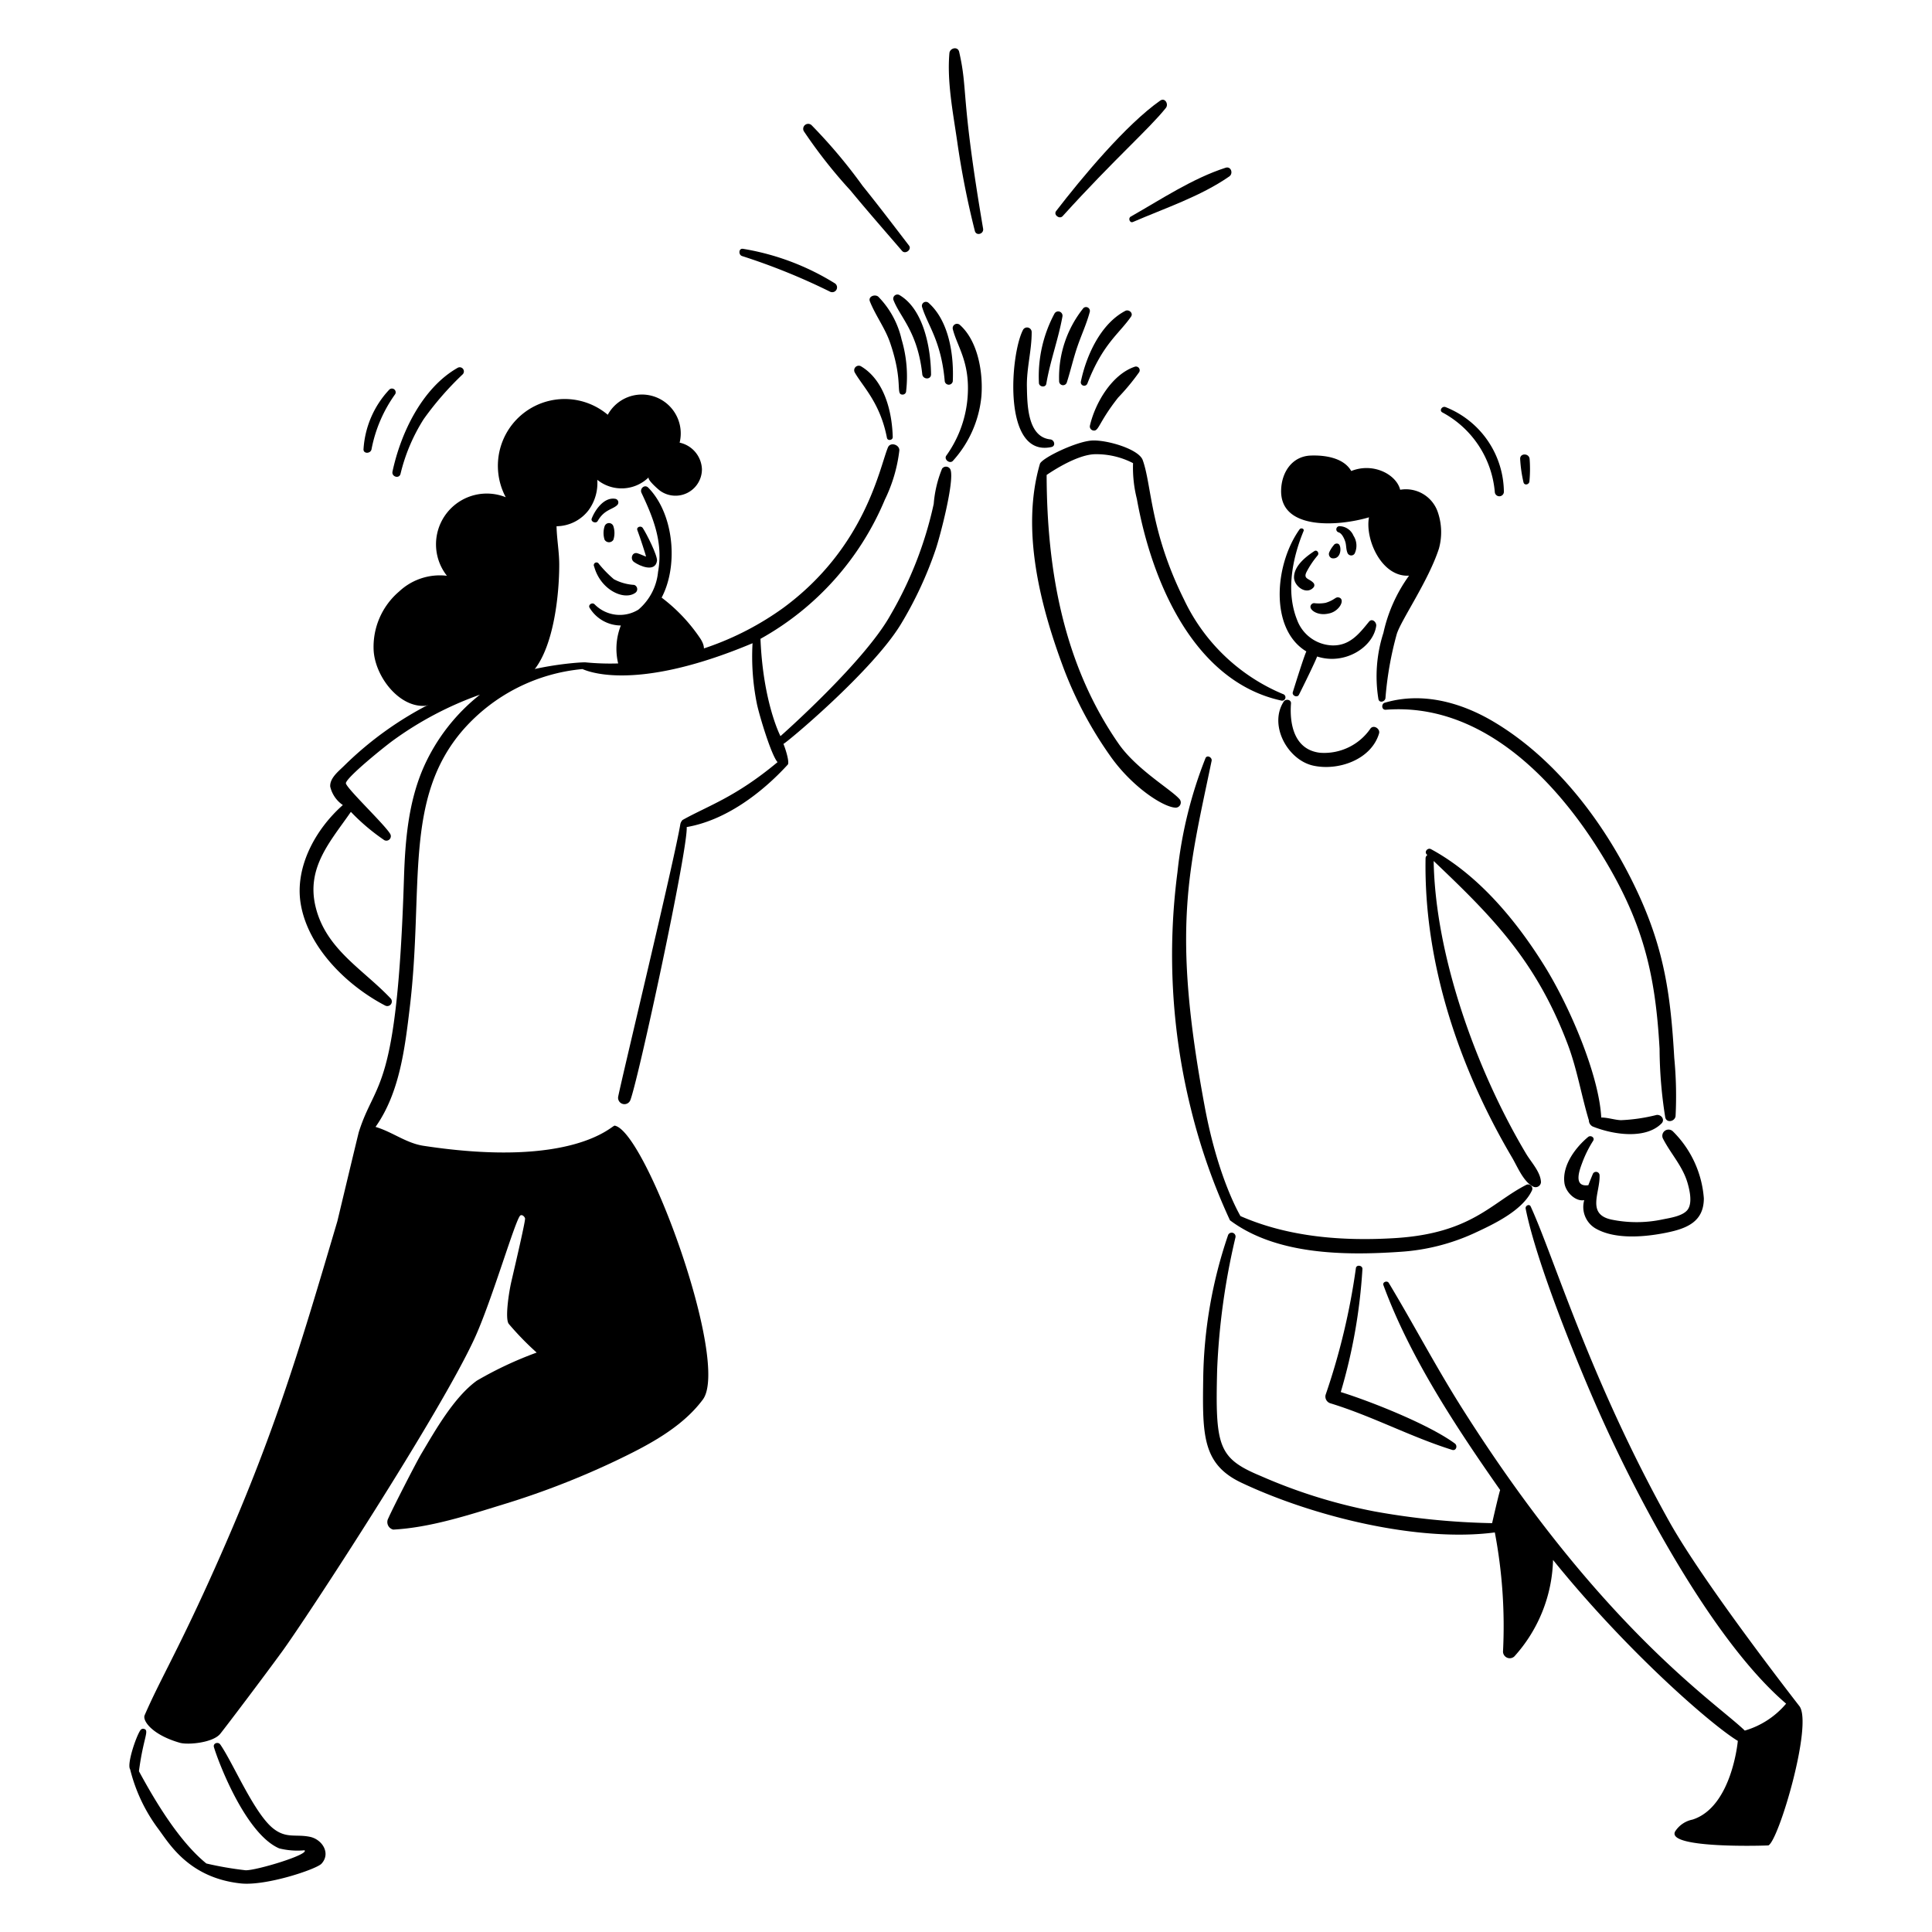
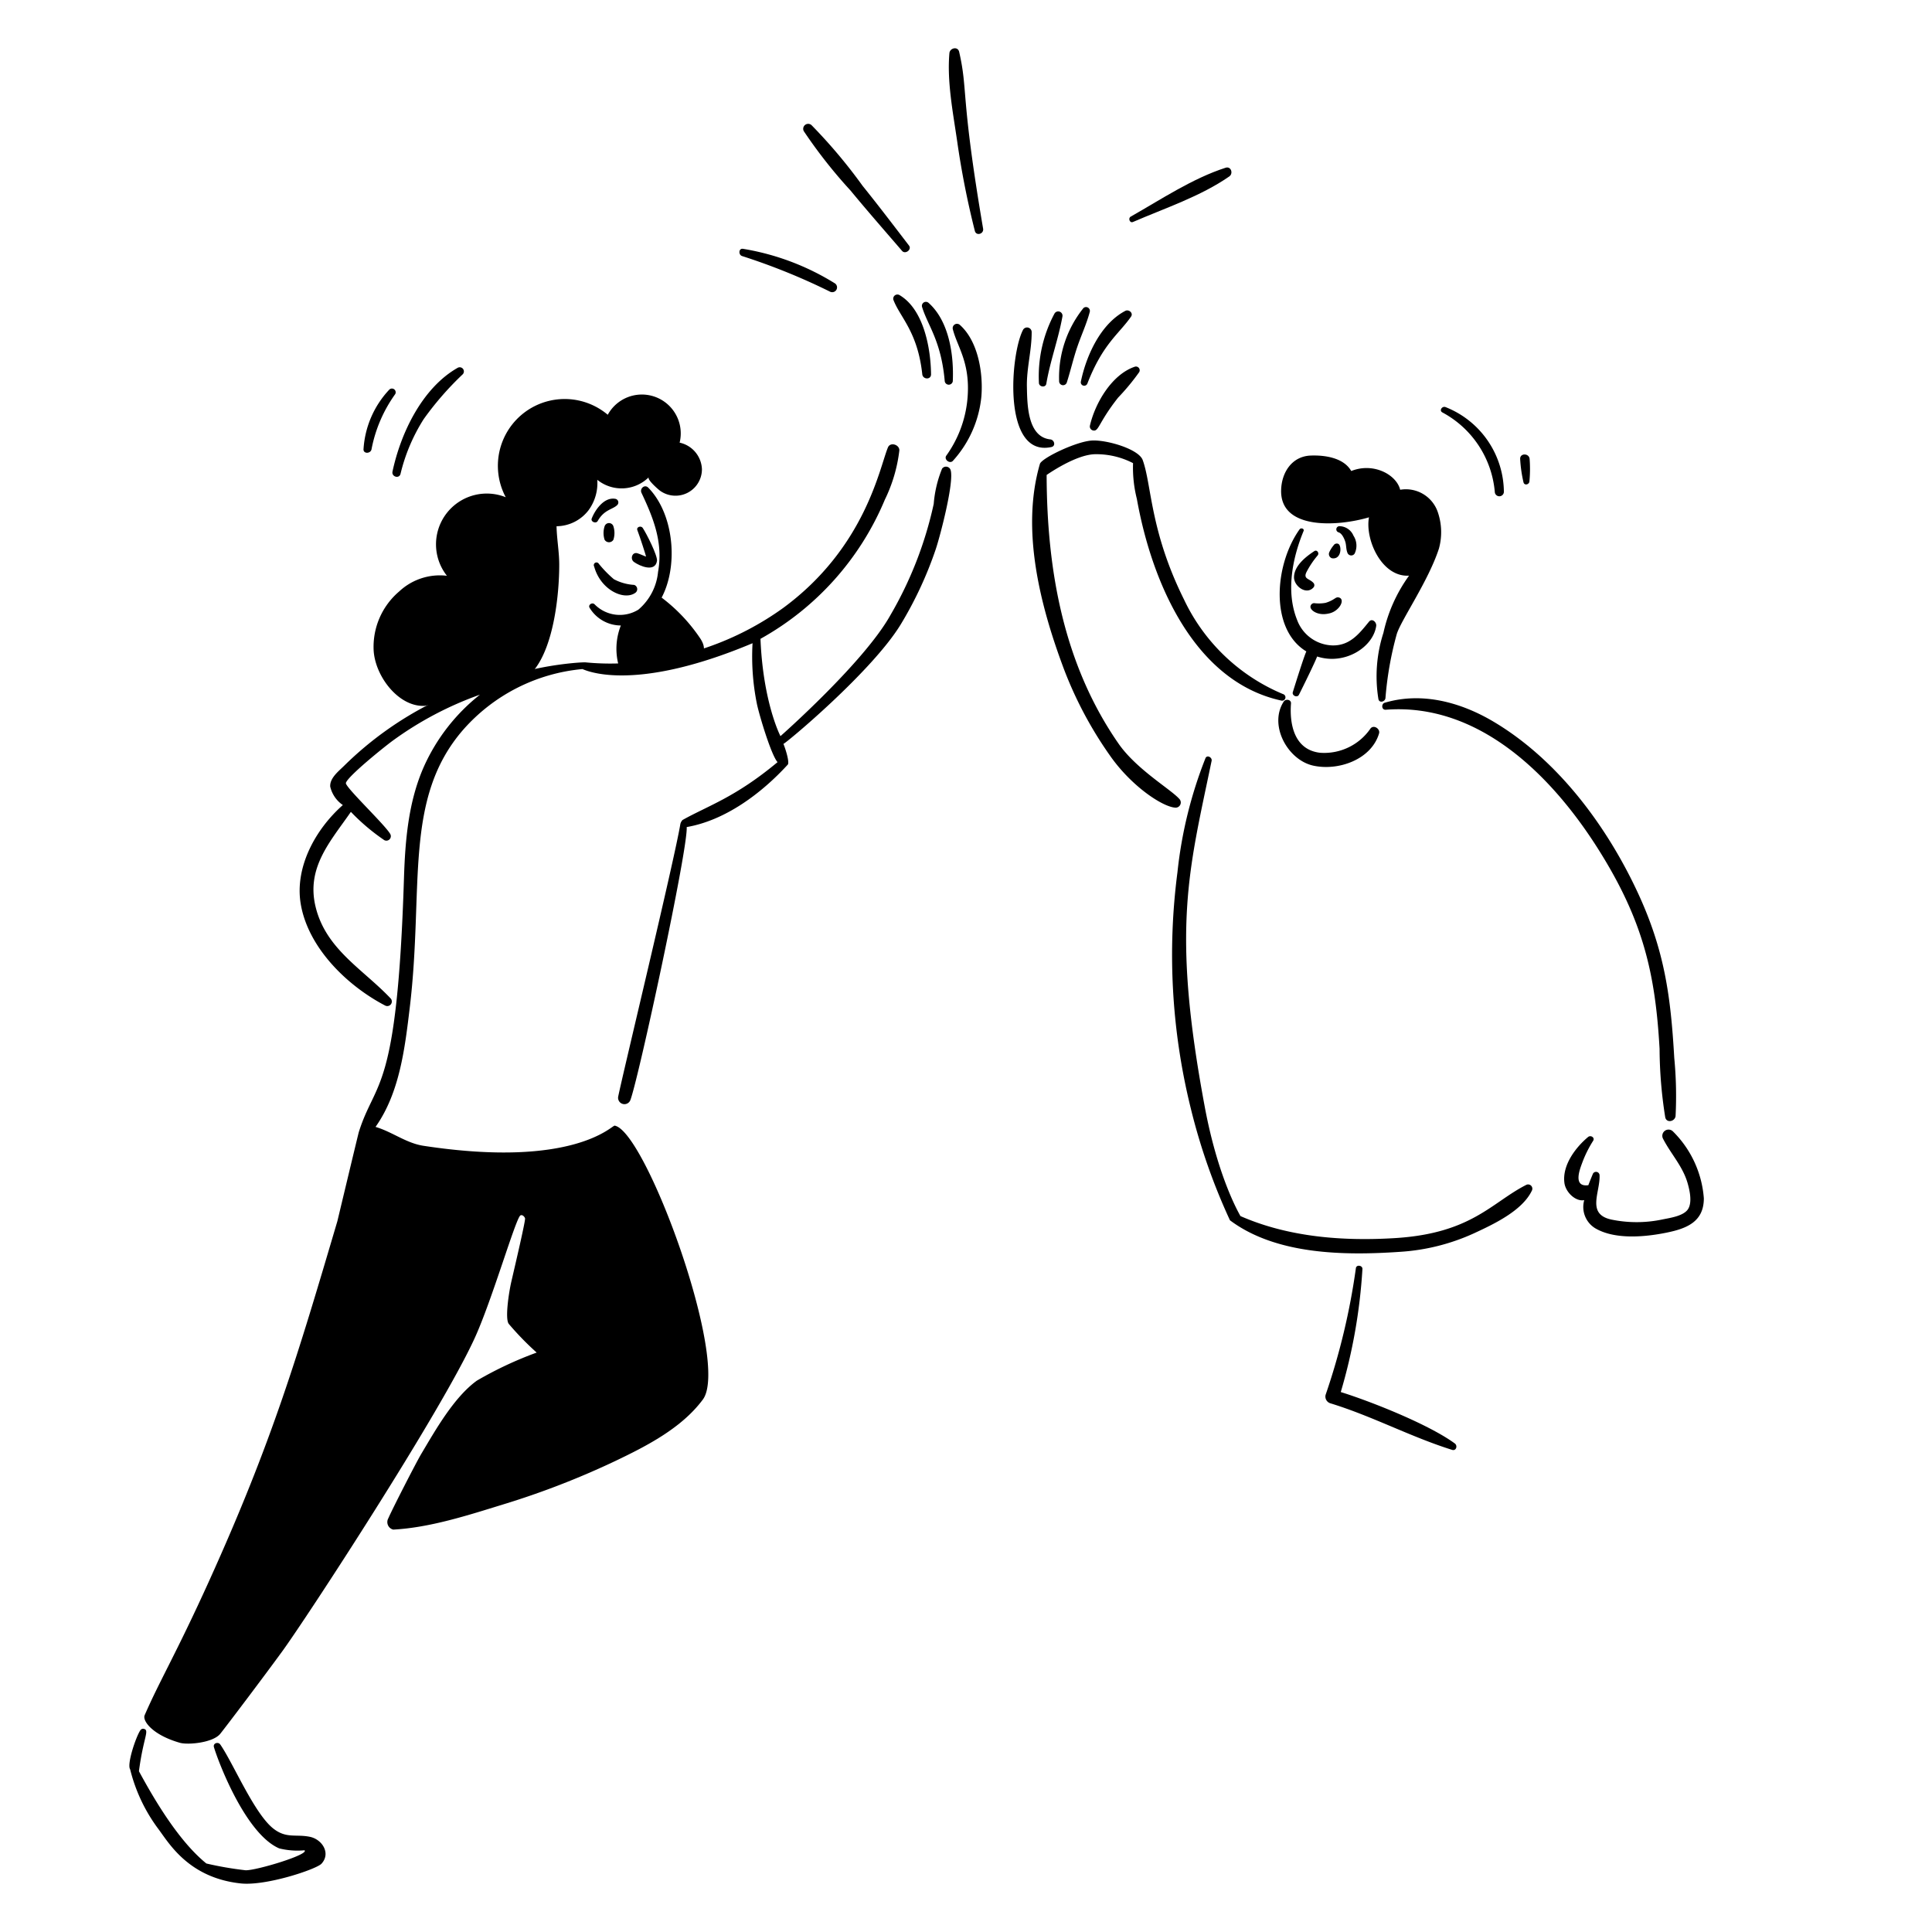
<svg xmlns="http://www.w3.org/2000/svg" viewBox="0 0 400 400" id="High-Five-3--Streamline-Brooklyn.svg" height="400" width="400">
  <desc>High Five 3 Streamline Illustration: https://streamlinehq.com</desc>
  <path d="M134.328 98.8c-0.45 0.45 2 2.57 2.346 2.814a5.476 5.476 0 0 0 8.654 -4.468 5.854 5.854 0 0 0 -4.618 -5.5 8.048 8.048 0 0 0 -14.88 -5.772 13.828 13.828 0 0 0 -21.122 17.072 10.512 10.512 0 0 0 -12.178 16.262 12.316 12.316 0 0 0 -9.872 3.236 15.052 15.052 0 0 0 -5.306 12.042c0.218 5.466 5.19 11.972 10.616 11.65a145.16 145.16 0 0 0 18.016 -4.74 9.734 9.734 0 0 0 4.6 -2.698c4.132 -5.1 5.212 -15.852 5.2 -21.8 0 -2.67 -0.506 -5.312 -0.556 -7.948a8.428 8.428 0 0 0 6.6 -3.28 9.488 9.488 0 0 0 1.832 -6.332 8.014 8.014 0 0 0 10.668 -0.538Z" fill="#000000" stroke-width="1" />
  <path d="M144.866 132.014a35.086 35.086 0 0 0 -8.518 -8.754c0.254 0.184 -3 3 -3.33 3.214 -1.016 0.686 -2.842 1.016 -3.58 1.982a8.13 8.13 0 0 0 -0.7 3.812q-0.326 2.946 -0.472 5.922a94.68 94.68 0 0 0 15.496 -2.026c1.886 -0.232 2.766 -1.764 1.104 -4.15Z" fill="#000000" stroke-width="1" />
  <path d="M298.65 85.4a20.71 20.71 0 0 1 10.832 16.45 0.942 0.942 0 0 0 1.882 0 19.064 19.064 0 0 0 -12.066 -17.56c-0.736 -0.29 -1.402 0.732 -0.648 1.11Z" fill="#000000" stroke-width="1" />
  <path d="M316.648 99.684a27.078 27.078 0 0 0 0.044 -4.644c-0.092 -1.25 -2.034 -1.266 -1.958 0a27.9 27.9 0 0 0 0.688 4.812c0.178 0.728 1.16 0.494 1.226 -0.168Z" fill="#000000" stroke-width="1" />
  <path d="M244.16 165.4c-1.776 -2 -8.89 -6.126 -12.582 -11.444 -11.328 -16.322 -14.834 -35.746 -14.884 -55.622 0.06 -0.028 5.8 -4.104 9.856 -4.29a16.51 16.51 0 0 1 8.036 1.844 26.42 26.42 0 0 0 0.788 7.4c3.2 17.866 12.174 37.886 29.888 41.752a0.694 0.694 0 0 0 0.37 -1.338 39.48 39.48 0 0 1 -20.506 -19.6c-7.046 -14.176 -6.666 -23.712 -8.542 -28.854 -0.83 -2.276 -7.43 -4.212 -10.506 -4.04 -3.246 0.182 -10.428 3.64 -10.778 4.84 -3.96 13.616 0.032 29.29 4.952 42.418a80.838 80.838 0 0 0 9.612 18.048c4.432 6.314 10.882 10.58 13.52 10.706a1.07 1.07 0 0 0 0.776 -1.82Z" fill="#000000" stroke-width="1" />
  <path d="M265.782 145.256c-3.144 4.858 0.784 12.084 6.106 13.258 5.19 1.146 12.016 -1.242 13.63 -6.66 0.284 -0.954 -1.104 -1.872 -1.77 -1.026a11.618 11.618 0 0 1 -10.462 5.022c-5.256 -0.612 -6.334 -5.786 -6 -10.2 0.064 -0.832 -1.104 -1.012 -1.504 -0.394Z" fill="#000000" stroke-width="1" />
  <path d="M346.64 219.052c-0.734 -12.648 -1.948 -22.304 -7.726 -34.6 -6.42 -13.668 -16.506 -27.2 -29.67 -35.024 -6.768 -4.024 -14.81 -6.228 -22.544 -3.936 -0.77 0.228 -0.666 1.522 0.2 1.454 19.298 -1.498 34.4 13.67 43.978 28.826 9.338 14.79 11.838 25.8 12.72 41.382a91.964 91.964 0 0 0 1.172 14.174c0.274 1.27 2.04 0.866 2.142 -0.294a82.342 82.342 0 0 0 -0.272 -11.982Z" fill="#000000" stroke-width="1" />
-   <path d="M342.95 230.846a36.282 36.282 0 0 1 -7.344 1.076c-1.226 -0.038 -2.746 -0.554 -4.084 -0.554 -0.472 -8.79 -6.482 -22.92 -11.8 -31.458 -5.818 -9.346 -13.632 -18.778 -23.442 -24.096 -0.694 -0.378 -1.476 0.554 -0.866 1.11l0.11 0.11a0.8 0.8 0 0 0 -0.376 0.678c-0.388 21.784 7.03 43.498 17.908 61.942 1.1 1.866 2.368 5.058 4.386 6.028a1.114 1.114 0 0 0 1.6 -0.922c-0.078 -2.12 -2.014 -4.108 -3.076 -5.888 -10.14 -17 -18.8 -40.744 -19.142 -60.612 12.228 11.616 21.2 20.67 27.734 37.89 1.966 5.182 2.814 10.544 4.4 15.8a1.442 1.442 0 0 0 0.8 1.282c4.446 1.776 11 2.63 14.236 -0.626 0.794 -0.792 -0.068 -1.92 -1.044 -1.76Z" fill="#000000" stroke-width="1" />
  <path d="M315.932 245.348c-7.124 3.64 -11.294 10 -27.05 10.984 -10.8 0.67 -22.072 -0.178 -32.062 -4.556 0 -0.068 -4.572 -7.472 -7.4 -22.69 -6.89 -36.958 -3.332 -48.6 1.432 -71.56 0.15 -0.716 -0.946 -1.306 -1.27 -0.554a89.47 89.47 0 0 0 -5.8 23.6 132.272 132.272 0 0 0 2.738 48.828 126.766 126.766 0 0 0 8.13 23.248c9.588 7.18 23.786 7.318 35.27 6.526a43.248 43.248 0 0 0 15.222 -3.818c3.976 -1.84 10 -4.644 12 -8.818a0.878 0.878 0 0 0 -1.21 -1.19Z" fill="#000000" stroke-width="1" />
  <path d="M198.584 10.736c-0.274 -1.2 -1.926 -0.816 -2.02 0.278 -0.514 5.928 0.752 12.308 1.6 18.176a179.118 179.118 0 0 0 3.668 18.62c0.284 1.11 1.898 0.632 1.71 -0.472 -4.728 -27.802 -3.092 -28.458 -4.958 -36.602Z" fill="#000000" stroke-width="1" />
-   <path d="M220.012 44.746c10.77 -11.888 17.844 -17.988 21.368 -22.4 0.624 -0.78 -0.182 -2.21 -1.172 -1.516 -7.124 5 -16.266 16 -21.55 22.866 -0.598 0.784 0.7 1.772 1.354 1.05Z" fill="#000000" stroke-width="1" />
  <path d="M234.564 45.962c6.622 -2.866 14 -5.298 19.952 -9.436 0.862 -0.6 0.368 -2.156 -0.76 -1.8 -6.916 2.234 -13.374 6.568 -19.664 10.128 -0.574 0.334 -0.186 1.392 0.472 1.108Z" fill="#000000" stroke-width="1" />
  <path d="M178.6 38.486a109.034 109.034 0 0 0 -10.588 -12.582 1.03 1.03 0 0 0 -1.6 1.244 102.708 102.708 0 0 0 9.684 12.304c3.488 4.232 7.082 8.328 10.672 12.498 0.666 0.772 2.066 -0.284 1.432 -1.11 -3.174 -4.134 -6.32 -8.288 -9.6 -12.354Z" fill="#000000" stroke-width="1" />
  <path d="M172.882 58.682a52.012 52.012 0 0 0 -19.07 -7.17c-0.892 -0.118 -0.948 1.222 -0.2 1.492a131.578 131.578 0 0 1 18.27 7.4 1 1 0 0 0 1 -1.722Z" fill="#000000" stroke-width="1" />
  <path d="M64.16 380.294c-2.886 -0.6 -4.872 0.416 -7.576 -1.714 -3.972 -3.128 -8.336 -13.612 -10.978 -17.4 -0.44 -0.63 -1.558 -0.27 -1.31 0.556 0.986 3.294 6.618 18 13.52 20.956a15.574 15.574 0 0 0 5.228 0.388c1.066 0.884 -10.124 4.234 -12.2 4.136a70.234 70.234 0 0 1 -8.12 -1.4c-5.58 -4.522 -10.546 -12.8 -13.958 -19.104 0.922 -7.076 2.262 -8.496 1 -8.774a0.676 0.676 0 0 0 -0.704 0.288c-0.924 1.372 -2.826 7.028 -2.12 8.088a34.4 34.4 0 0 0 5.866 12.386c2.2 2.948 6.286 10.092 17.038 11.244 5.234 0.562 15.664 -2.938 16.716 -4.084 1.992 -2.174 0.124 -5.046 -2.402 -5.566Z" fill="#000000" stroke-width="1" />
-   <path d="M82.924 98.104a37.4 37.4 0 0 1 4.8 -11.334 63.918 63.918 0 0 1 8.076 -9.274 0.86 0.86 0 0 0 -1.038 -1.348c-7.368 4.184 -11.8 13.528 -13.498 21.478 -0.234 1.098 1.4 1.56 1.66 0.478Z" fill="#000000" stroke-width="1" />
+   <path d="M82.924 98.104a37.4 37.4 0 0 1 4.8 -11.334 63.918 63.918 0 0 1 8.076 -9.274 0.86 0.86 0 0 0 -1.038 -1.348c-7.368 4.184 -11.8 13.528 -13.498 21.478 -0.234 1.098 1.4 1.56 1.66 0.478" fill="#000000" stroke-width="1" />
  <path d="M80.6 80.666a19.754 19.754 0 0 0 -5.334 12.286c-0.12 1.06 1.526 1.034 1.666 0a28.814 28.814 0 0 1 4.892 -11.352 0.778 0.778 0 0 0 -1.224 -0.934Z" fill="#000000" stroke-width="1" />
  <path d="M275.052 127.03c2.236 -0.378 3.584 -2.972 2.134 -3.332 -0.706 -0.176 -0.822 0.532 -2.746 1.116a7.874 7.874 0 0 1 -2.364 0.062 0.77 0.77 0 0 0 -0.76 0.772c0.006 0.764 1.608 1.87 3.736 1.382Z" fill="#000000" stroke-width="1" />
  <path d="M270.466 134.872c-0.46 0.932 -2.23 6.578 -2.8 8.414 -0.232 0.736 0.916 1.244 1.266 0.554 0.862 -1.702 3.442 -6.96 3.762 -7.92 5.74 1.874 11.628 -1.946 12.234 -6.332 0.104 -0.766 -0.852 -1.662 -1.494 -0.872 -2.024 2.492 -3.952 4.958 -7.508 4.912a8.07 8.07 0 0 1 -7.388 -5.312c-2.334 -5.836 -0.962 -12.772 1.354 -18.374 0.2 -0.506 -0.554 -0.732 -0.826 -0.35 -5.226 7.31 -6.226 20.69 1.4 25.28Z" fill="#000000" stroke-width="1" />
  <path d="M272.8 115c0.4 -0.462 -0.118 -1.268 -0.688 -0.894 -1.756 1.15 -4.2 3.058 -4.2 5.428 0 1.814 2.546 3.748 4.03 2.092a0.696 0.696 0 0 0 0 -0.932c-0.854 -0.958 -2.256 -0.766 -1.372 -2.4A18.462 18.462 0 0 1 272.8 115Z" fill="#000000" stroke-width="1" />
  <path d="M277.076 112.6a0.772 0.772 0 0 0 -0.976 0.322 5.9 5.9 0 0 0 -0.91 1.47 0.924 0.924 0 0 0 0.552 1.182c2.038 0.36 2.084 -2.644 1.334 -2.974Z" fill="#000000" stroke-width="1" />
  <path d="M278.958 114.414a0.838 0.838 0 0 0 1.504 0.2 3.78 3.78 0 0 0 -0.238 -3.702 3.2 3.2 0 0 0 -2.92 -1.97 0.65 0.65 0 0 0 -0.172 1.272c0.726 0.212 1.222 1.364 1.416 2.02s0.132 1.48 0.41 2.18Z" fill="#000000" stroke-width="1" />
  <path d="M283.432 107.106c-0.848 4.62 2.648 12.434 8.302 12.076a31.758 31.758 0 0 0 -5.31 11.838 29.342 29.342 0 0 0 -1.038 13.72c0.182 0.888 1.37 0.554 1.458 -0.2a70.076 70.076 0 0 1 2.338 -13.254c0.868 -2.864 6.58 -11.05 8.734 -17.71a12.774 12.774 0 0 0 -0.2 -7.442 6.98 6.98 0 0 0 -7.824 -4.734c-0.762 -3.13 -5.54 -5.724 -10.13 -3.88 -1.548 -2.714 -5.372 -3.318 -8.414 -3.2 -3.85 0.154 -6 3.468 -6.104 7.12 -0.244 8.374 11.8 7.56 18.188 5.666Z" fill="#000000" stroke-width="1" />
  <path d="M217.454 90.972c-4.764 -0.512 -4.77 -7.338 -4.846 -10.896 -0.08 -3.84 1.012 -7.546 0.988 -11.348a0.954 0.954 0 0 0 -1.764 -0.478c-2.648 4.9 -4.4 26.488 5.838 24.308 0.972 -0.206 0.638 -1.494 -0.216 -1.586Z" fill="#000000" stroke-width="1" />
  <path d="M216.628 79.444c0.8 -4.718 2.492 -9.212 3.33 -13.874a0.89 0.89 0 0 0 -1.616 -0.684 27.484 27.484 0 0 0 -3.246 14.364c-0.008 0.86 1.382 1.088 1.532 0.194Z" fill="#000000" stroke-width="1" />
  <path d="M224.32 63.776a22.92 22.92 0 0 0 -5.04 15.168 0.816 0.816 0 0 0 1.6 0.218c0.782 -2.45 1.348 -4.962 2.182 -7.4s1.92 -4.736 2.57 -7.216a0.8 0.8 0 0 0 -1.312 -0.77Z" fill="#000000" stroke-width="1" />
  <path d="M234.17 65.552c0.524 -0.758 -0.478 -1.56 -1.188 -1.188 -5.122 2.686 -8.086 9.27 -9.2 14.642a0.706 0.706 0 0 0 1.36 0.372c3.198 -8.234 6.566 -10.262 9.028 -13.826Z" fill="#000000" stroke-width="1" />
  <path d="M235 75.908c-4.778 1.572 -8.26 7.524 -9.34 12.2a0.844 0.844 0 0 0 0.636 1.01c1.232 0.28 1.058 -1.548 5.2 -6.8a46.416 46.416 0 0 0 4.374 -5.288 0.778 0.778 0 0 0 -0.87 -1.122Z" fill="#000000" stroke-width="1" />
  <path d="M328 248.472a5.16 5.16 0 0 0 2.346 5.868c4.074 2.348 10.252 1.766 14.648 0.876 4.218 -0.854 7.768 -2.254 7.768 -7.12a21.762 21.762 0 0 0 -6.426 -13.876 1.288 1.288 0 0 0 -2.014 1.554c1.614 3.142 4.052 5.652 5.066 9.142 0.416 1.426 1.022 4.012 0.094 5.432s-3.698 1.8 -5.244 2.116a25.8 25.8 0 0 1 -10.6 0.038c-5.238 -1.118 -2.326 -5.6 -2.464 -9.174a0.728 0.728 0 0 0 -1.422 -0.2c-0.288 0.688 -0.6 1.454 -0.904 2.254 -3.2 0.438 -1.8 -3.2 -1.288 -4.58a23.812 23.812 0 0 1 2.276 -4.6c0.432 -0.672 -0.494 -1.258 -1.038 -0.8 -2.612 2.182 -5.4 5.884 -4.9 9.53 0.262 1.926 2.334 3.896 4.102 3.54Z" fill="#000000" stroke-width="1" />
-   <path d="M372.6 353.306c-0.1 -0.15 -19.668 -25.174 -27 -38.294 -16.416 -29.424 -23.82 -54.6 -28.688 -65.224 -0.282 -0.616 -1.16 -0.156 -1.042 0.438 2.188 11.106 10.728 32.126 15.356 42.496 8.368 18.75 23.754 47.364 38.572 60a17.634 17.634 0 0 1 -8.558 5.578c-5.84 -5.688 -29.782 -21.264 -58.558 -66.782 -5.388 -8.524 -10 -17.338 -15.15 -25.902 -0.334 -0.554 -1.348 -0.19 -1.11 0.456 5.45 14.852 14.946 29.266 24.17 42.422 -0.294 0.816 -1.666 6.86 -1.666 6.86a152.498 152.498 0 0 1 -24.386 -2.436 109.978 109.978 0 0 1 -23.464 -7.308c-8.882 -3.69 -9.49 -6.092 -9.076 -22.112a144.182 144.182 0 0 1 3.78 -27.272 0.8 0.8 0 0 0 -1.548 -0.428 95.634 95.634 0 0 0 -5.122 29.764c-0.164 11.54 -0.178 17.6 7.942 21.434 14.786 6.978 36.6 12.368 52.436 10.278a103.848 103.848 0 0 1 1.692 24.704 1.4 1.4 0 0 0 2.348 0.97 30.968 30.968 0 0 0 8.014 -19.978c15.46 19.154 33.052 34.348 38.256 37.462 0 0.032 -1.22 13.688 -9.374 16.294a5.564 5.564 0 0 0 -3.62 2.48c-1.844 3.624 19.264 2.898 19.332 2.864 2.138 -1.07 9.15 -24.776 6.464 -28.764Z" fill="#000000" stroke-width="1" />
  <path d="M280.724 262.554a139.578 139.578 0 0 1 -6.272 26.234 1.458 1.458 0 0 0 1 1.754c8.62 2.636 16.646 6.964 25.2 9.64 0.836 0.262 1.182 -0.866 0.554 -1.326 -5.48 -4.02 -17.658 -8.8 -23.614 -10.646a113.262 113.262 0 0 0 4.484 -25.468c0.048 -0.772 -1.248 -0.97 -1.352 -0.188Z" fill="#000000" stroke-width="1" />
  <path d="M198.75 67.284a0.894 0.894 0 0 0 -1.482 0.86c0.9 3.58 3.448 6.648 3.104 13.436a23.858 23.858 0 0 1 -4.44 12.738c-0.584 0.8 0.736 1.83 1.382 1.066a23.1 23.1 0 0 0 5.876 -13.354c0.378 -4.796 -0.668 -11.362 -4.44 -14.746Z" fill="#000000" stroke-width="1" />
  <path d="M195.6 78.944a0.844 0.844 0 0 0 1.664 0c0.246 -5.322 -0.728 -12.42 -5 -16.228a0.828 0.828 0 0 0 -1.37 0.8c1.152 3.846 3.972 6.988 4.706 15.428Z" fill="#000000" stroke-width="1" />
  <path d="M190.948 77.486c0.12 1.11 1.826 1.186 1.814 0 -0.056 -5.346 -1.504 -13.448 -6.544 -16.4a0.864 0.864 0 0 0 -1.258 0.966c1.362 3.634 5.024 6.56 5.988 15.434Z" fill="#000000" stroke-width="1" />
-   <path d="M184.294 70.98c2.834 8.284 1.016 10.72 2.586 10.716a0.726 0.726 0 0 0 0.726 -0.726 26.8 26.8 0 0 0 -0.938 -10.672 18.49 18.49 0 0 0 -4.834 -8.88c-0.686 -0.562 -2.15 -0.056 -1.726 1 1.196 2.982 3.132 5.488 4.186 8.562Z" fill="#000000" stroke-width="1" />
-   <path d="M183.632 90.656c0.13 0.674 1.212 0.516 1.2 -0.162 -0.136 -5.256 -1.724 -11.778 -6.576 -14.658a0.944 0.944 0 0 0 -1.282 1.288c1.656 2.916 5.272 6.296 6.658 13.532Z" fill="#000000" stroke-width="1" />
  <path d="M195.044 97.038a24.378 24.378 0 0 0 -1.726 7.28 78.862 78.862 0 0 1 -8.974 23.05c-5.464 9.8 -22.756 25.042 -22.756 25.042s-3.6 -6.878 -4.14 -20.148A58.966 58.966 0 0 0 183.2 103.448a31.58 31.58 0 0 0 3 -10.19c0.056 -1.188 -1.856 -1.81 -2.354 -0.638 -1.712 4.032 -4.6 20.658 -21.666 33.228a60.8 60.8 0 0 1 -32.874 11.426c0.15 -1.292 0 -2.6 0.118 -3.884s0.4 -2.714 0.61 -4.074c10.476 -2.14 11.778 -20.6 4.184 -28.35 -0.748 -0.766 -1.826 0.2 -1.4 1.084 2.516 5.324 4.5 10.326 3.426 16.354a11.72 11.72 0 0 1 -4.064 7.81 7.31 7.31 0 0 1 -9.09 -1.11c-0.502 -0.47 -1.416 0.15 -1 0.766a7.6 7.6 0 0 0 6.45 3.63 13.092 13.092 0 0 0 -0.556 7.858 52.574 52.574 0 0 1 -6.688 -0.216c-1.108 -0.116 -13.114 0.832 -18.53 4.25 -2.776 -0.338 -10.812 2.886 -13.054 4a71.582 71.582 0 0 0 -18.486 13.176c-1.116 1.106 -2.96 2.51 -2.858 4.28a6.336 6.336 0 0 0 2.614 3.828c-5.696 5.034 -9.986 12.888 -8.72 20.458 1.516 9.062 9.572 16.924 17.466 21.046a0.944 0.944 0 0 0 1.138 -1.478c-5.788 -6.11 -13.428 -10.186 -15.54 -19.014 -1.946 -8.126 3.146 -13.552 7.32 -19.6a42.944 42.944 0 0 0 6.91 5.85 0.922 0.922 0 0 0 1.248 -1.254c-1.094 -1.936 -9.386 -9.758 -9.19 -10.574 0.32 -1.338 7.904 -7.452 9.752 -8.8a70.898 70.898 0 0 1 18 -9.484 39.666 39.666 0 0 0 -11.6 14.89c-3.232 7.284 -3.884 15.332 -4.132 23.214 -1.412 44.8 -5.87 41.388 -9.346 52.458 -0.062 0.148 -3.884 16.128 -4.44 18.452 -8.16 27.586 -13.4 45.442 -26.55 74.47 -6.82 15.052 -10.276 20.712 -13.354 27.816 -0.482 1.11 1.538 4.05 7.298 5.7 1.666 0.478 6.876 0 8.37 -1.876s8.652 -11.348 12.736 -16.938c5 -6.832 32.892 -49.526 39.96 -65.034 3.6 -7.894 8.472 -24.76 9.434 -25.336 0.366 -0.218 0.834 0.2 0.962 0.6s-1.908 9.102 -2.82 13.032c-0.558 2.4 -1.348 7.77 -0.556 8.814a60.816 60.816 0 0 0 5.784 5.948 76.49 76.49 0 0 0 -12.4 5.822c-4.736 3.442 -8.54 10.2 -11.494 15.158 -1.046 1.754 -5.988 11.4 -6.814 13.32a1.6 1.6 0 0 0 1.016 2.352c7.624 -0.414 15.456 -2.966 22.71 -5.2a169.614 169.614 0 0 0 23.254 -9c6.508 -3.11 13.736 -6.81 18.132 -12.726 5.716 -7.698 -11.786 -55.564 -18.254 -56.71 -0.556 -0.098 -8.378 8.93 -39.582 4.174 -3.6 -0.55 -6.466 -2.892 -9.93 -3.912 5 -7.066 6.076 -16.306 7.076 -24.614 3 -24.892 -1.4 -43.288 11.084 -57.626a37.42 37.42 0 0 1 24.67 -12.55c0.21 0 9.896 5.294 35.226 -5.352a49.332 49.332 0 0 0 0.898 12.532c0.466 2.284 2.976 10.668 4.28 12.088 -8.76 7.304 -14.352 9 -19.676 11.982a1.916 1.916 0 0 0 -0.444 0.812c-1.214 7.38 -11.952 51.862 -12.874 56.458a1.316 1.316 0 0 0 2.53 0.694c1.738 -4.642 11.96 -52.124 11.654 -56.504 8.082 -1.4 15.55 -7.056 20.924 -12.926 0.4 -0.442 -0.422 -3.158 -0.9 -4.3 0.2 0.154 18.372 -14.954 24.332 -24.8a78.812 78.812 0 0 0 7.176 -15.408c0.918 -2.692 3.856 -13.9 3.118 -16.45a1 1 0 0 0 -1.78 -0.312Z" fill="#000000" stroke-width="1" />
  <path d="M131.252 116.346c1.18 0.852 4.372 2.218 4.768 -0.2 0.174 -1.062 -2.19 -5.704 -2.952 -6.85 -0.352 -0.526 -1.366 -0.2 -1.11 0.462 0.542 1.4 1.826 5.432 1.8 5.472s-1.158 -0.49 -1.758 -0.676c-1.124 -0.354 -1.6 1.178 -0.748 1.792Z" fill="#000000" stroke-width="1" />
  <path d="M127 111.744a4.546 4.546 0 0 0 0 -2.774 0.956 0.956 0 0 0 -1.826 0 4.546 4.546 0 0 0 0 2.774 1.06 1.06 0 0 0 1.826 0Z" fill="#000000" stroke-width="1" />
  <path d="M123.754 107.86c1.34 -2.378 3.104 -2.358 4.052 -3.308a0.76 0.76 0 0 0 -0.334 -1.26c-2.346 -0.482 -4.236 2.212 -4.96 4.052 -0.268 0.68 0.888 1.148 1.242 0.516Z" fill="#000000" stroke-width="1" />
  <path d="M123.016 117.294c1.312 4.838 6.162 7.086 8.486 5.468a0.928 0.928 0 0 0 -0.216 -1.666 10.188 10.188 0 0 1 -4.19 -1.176 23.684 23.684 0 0 1 -3.12 -3.2 0.558 0.558 0 0 0 -0.96 0.574Z" fill="#000000" stroke-width="1" />
</svg>